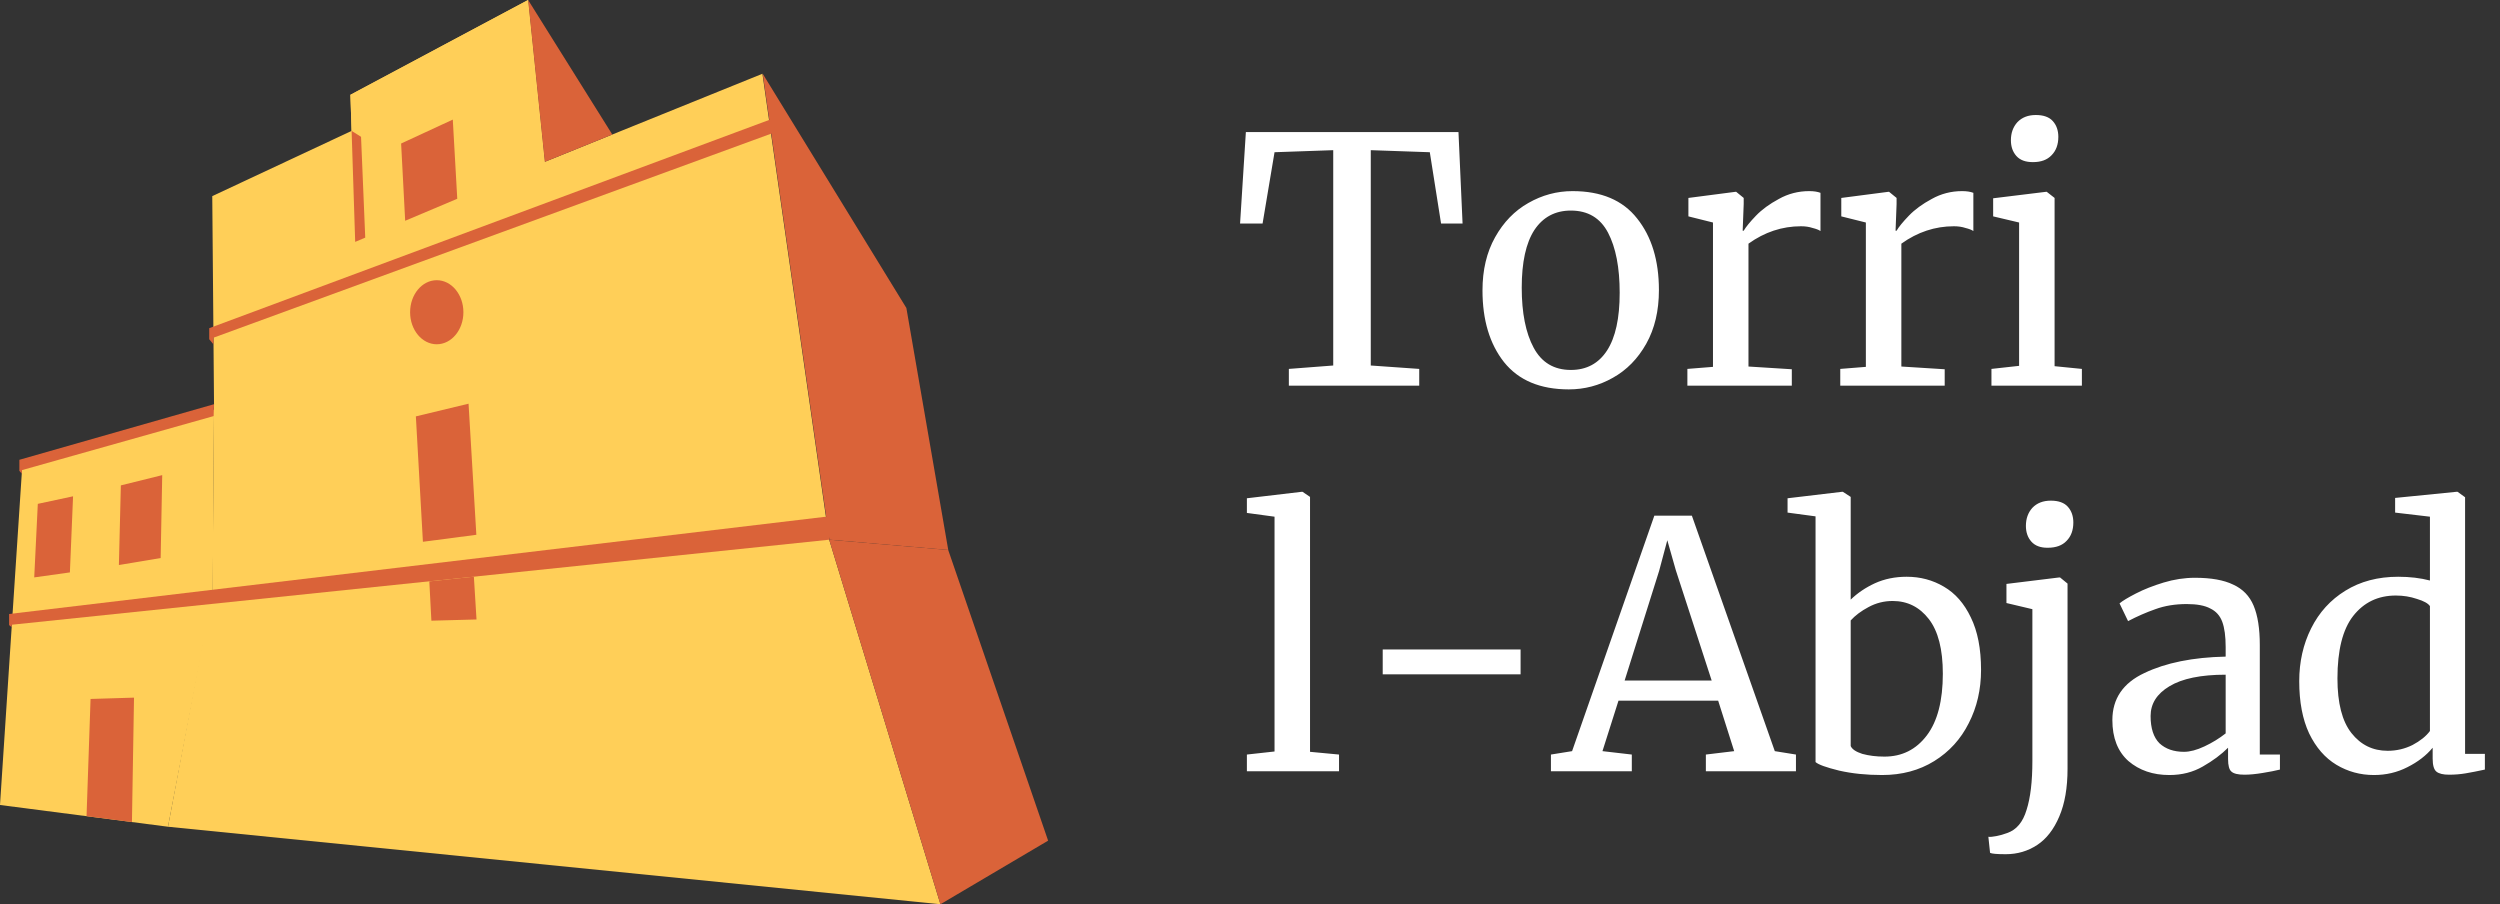
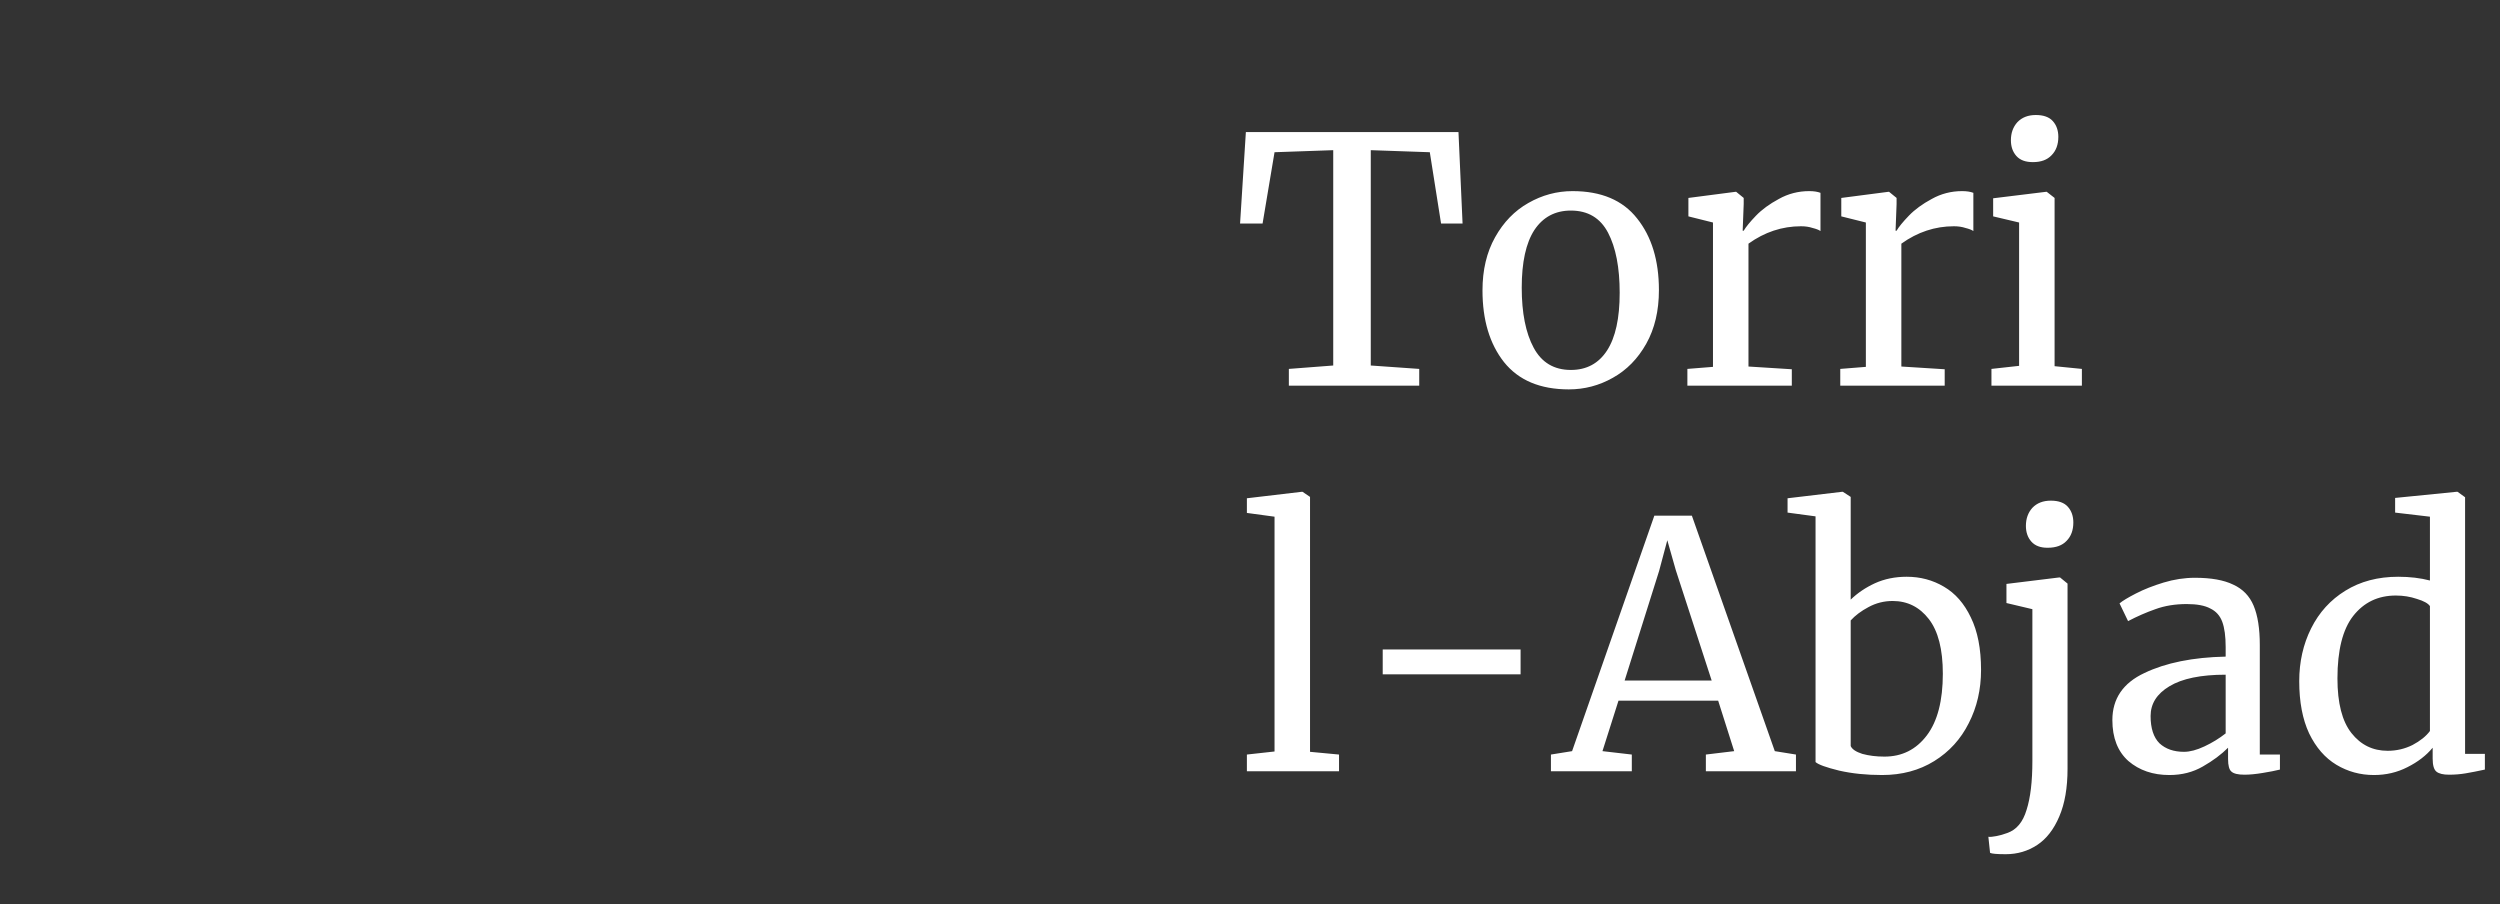
<svg xmlns="http://www.w3.org/2000/svg" width="188" height="68" viewBox="0 0 188 68" fill="none">
  <rect x="0" y="0" width="188" height="68" fill="#333333" stroke="none" />
  <g clip-path="url(#clip0_225_1374)">
    <path d="M0 60.535L1.678 34.991L16.095 30.796L15.997 44.733L12.633 62.17L0 60.535Z" fill="#FFCF58" />
    <path d="M70.719 68L12.633 62.17L15.983 44.349L16.095 30.397L15.962 14.748L26.438 9.844L26.35 7.128L39.712 0L40.969 12.169L57.333 5.547L62.355 40.586L70.719 68Z" fill="#FFCF58" />
    <path d="M26.709 18.19L26.44 9.844L26.352 7.128L39.713 0L40.97 12.169L26.709 18.19Z" fill="#FFCF58" />
    <path d="M78.818 63.217L71.305 41.356L62.355 40.586L70.719 68L78.818 63.217Z" fill="#DA6339" />
-     <path d="M68.159 23.161L71.308 41.356L62.379 40.586L57.355 5.547L68.159 23.161Z" fill="#DA6339" />
-     <path d="M39.715 0L40.972 12.169L46.045 10.116L39.715 0Z" fill="#DA6339" />
    <path d="M62.761 38.778L0.684 46.172V47.005L0.877 47.17L0.89 46.979L62.355 40.586L62.761 38.778Z" fill="#DA6339" />
    <path d="M16.095 30.396L1.457 34.576V35.408L1.637 35.622L1.656 35.352L16.064 31.29L16.095 30.396Z" fill="#DA6339" />
    <path d="M58.212 8.881L15.734 24.679V25.511L16.058 25.904L16.054 25.394L58.3 9.938L58.212 8.881Z" fill="#DA6339" />
    <path d="M35.821 40.216L31.803 40.742L31.273 31.312L35.235 30.358L35.821 40.216Z" fill="#DA6339" />
    <path d="M9.922 61.819L6.508 61.378L6.81 52.561L10.078 52.462L9.922 61.819Z" fill="#DA6339" />
    <path d="M34.848 23.48C34.848 24.81 33.951 25.889 32.844 25.889C31.737 25.889 30.84 24.81 30.84 23.48C30.84 22.15 31.737 21.071 32.844 21.071C33.951 21.071 34.848 22.149 34.848 23.48Z" fill="#DA6339" />
    <path d="M35.834 46.585L32.44 46.675L32.285 43.721L35.635 43.365L35.834 46.585Z" fill="#DA6339" />
    <path d="M5.256 43.045L2.574 43.421L2.843 37.89L5.494 37.322L5.256 43.045Z" fill="#DA6339" />
-     <path d="M12.081 41.964L8.941 42.49L9.088 36.501L12.199 35.73L12.081 41.964Z" fill="#DA6339" />
    <path d="M34.386 14.948L30.469 16.602L30.164 10.792L34.05 8.994L34.386 14.948Z" fill="#DA6339" />
    <path d="M26.441 9.844L27.151 10.288L27.466 17.871L26.71 18.19L26.441 9.844Z" fill="#DA6339" />
  </g>
  <path d="M100.259 11.293L95.845 11.447L94.946 16.81H93.253L93.689 9.932H109.677L109.985 16.81H108.368L107.521 11.447L103.082 11.293V27.486L106.726 27.742V29H96.922V27.742L100.259 27.486V11.293ZM111.483 21.84C111.483 20.3 111.8 18.966 112.433 17.837C113.066 16.707 113.895 15.852 114.922 15.27C115.966 14.671 117.078 14.372 118.258 14.372C120.414 14.372 122.031 15.056 123.108 16.425C124.203 17.794 124.751 19.59 124.751 21.814C124.751 23.371 124.434 24.714 123.801 25.843C123.168 26.973 122.33 27.828 121.286 28.41C120.26 28.991 119.156 29.282 117.976 29.282C115.82 29.282 114.195 28.598 113.1 27.229C112.022 25.861 111.483 24.064 111.483 21.84ZM118.13 27.82C119.31 27.82 120.217 27.332 120.85 26.357C121.483 25.381 121.8 23.936 121.8 22.02C121.8 20.121 121.509 18.615 120.927 17.503C120.345 16.391 119.413 15.835 118.13 15.835C116.949 15.835 116.034 16.323 115.384 17.298C114.751 18.273 114.434 19.719 114.434 21.635C114.434 23.534 114.734 25.039 115.333 26.151C115.931 27.264 116.864 27.82 118.13 27.82ZM126.891 27.742L128.816 27.588V16.733L126.968 16.271V14.885L130.51 14.424H130.561L131.126 14.885V15.347L131.049 17.349H131.126C131.297 17.058 131.605 16.682 132.049 16.22C132.494 15.758 133.067 15.339 133.769 14.962C134.47 14.569 135.232 14.372 136.053 14.372C136.395 14.372 136.677 14.415 136.9 14.501V17.375C136.78 17.289 136.583 17.212 136.309 17.144C136.053 17.058 135.762 17.015 135.437 17.015C134.017 17.015 132.699 17.452 131.485 18.324V27.563L134.744 27.768V29H126.891V27.742ZM138.388 27.742L140.313 27.588V16.733L138.465 16.271V14.885L142.007 14.424H142.058L142.623 14.885V15.347L142.546 17.349H142.623C142.794 17.058 143.102 16.682 143.547 16.22C143.991 15.758 144.565 15.339 145.266 14.962C145.967 14.569 146.729 14.372 147.55 14.372C147.892 14.372 148.174 14.415 148.397 14.501V17.375C148.277 17.289 148.08 17.212 147.807 17.144C147.55 17.058 147.259 17.015 146.934 17.015C145.514 17.015 144.197 17.452 142.982 18.324V27.563L146.241 27.768V29H138.388V27.742ZM152.862 12.191C152.315 12.191 151.904 12.037 151.631 11.729C151.357 11.421 151.22 11.027 151.22 10.548C151.22 10.001 151.382 9.548 151.708 9.188C152.05 8.829 152.512 8.649 153.093 8.649C153.675 8.649 154.103 8.803 154.376 9.111C154.65 9.419 154.787 9.813 154.787 10.292C154.787 10.873 154.616 11.335 154.274 11.678C153.949 12.02 153.487 12.191 152.888 12.191H152.862ZM151.836 16.733L149.885 16.271V14.911L153.863 14.424H153.915L154.505 14.885V27.537L156.558 27.742V29H149.757V27.742L151.836 27.512V16.733ZM95.845 38.855L93.766 38.573V37.47L97.898 36.982H97.949L98.514 37.367V56.537L100.695 56.742V58H93.766V56.742L95.845 56.512V38.855ZM114.348 50.712H103.98V48.838H114.348V50.712ZM124.406 38.779H127.229L133.465 56.486L135.056 56.742V58H128.281V56.742L130.411 56.486L129.205 52.688H121.711L120.505 56.486L122.712 56.742V58H116.63V56.742L118.221 56.486L124.406 38.779ZM126.023 42.885L125.381 40.626L124.765 42.936L122.173 51.174H128.717L126.023 42.885ZM134.424 37.47L138.53 36.982H138.582L139.172 37.367V45.092C139.685 44.595 140.292 44.185 140.994 43.86C141.712 43.535 142.508 43.372 143.381 43.372C144.407 43.372 145.339 43.62 146.178 44.116C147.033 44.612 147.709 45.382 148.205 46.426C148.718 47.47 148.975 48.787 148.975 50.378C148.975 51.849 148.667 53.184 148.051 54.382C147.452 55.579 146.588 56.529 145.459 57.23C144.33 57.932 143.021 58.282 141.533 58.282C140.352 58.282 139.274 58.171 138.299 57.949C137.324 57.709 136.734 57.495 136.529 57.307V38.83L134.424 38.547V37.47ZM142.328 45.194C141.678 45.194 141.071 45.348 140.506 45.656C139.959 45.947 139.514 46.281 139.172 46.657V56.101C139.274 56.34 139.565 56.537 140.044 56.691C140.541 56.828 141.097 56.897 141.712 56.897C143.03 56.897 144.091 56.366 144.895 55.305C145.699 54.245 146.101 52.696 146.101 50.66C146.101 48.83 145.75 47.461 145.049 46.554C144.347 45.648 143.44 45.194 142.328 45.194ZM153.964 41.191C153.434 41.191 153.032 41.037 152.758 40.729C152.485 40.421 152.348 40.027 152.348 39.548C152.348 39.001 152.51 38.547 152.835 38.188C153.177 37.829 153.639 37.649 154.221 37.649C154.803 37.649 155.231 37.803 155.504 38.111C155.778 38.419 155.915 38.813 155.915 39.292C155.915 39.873 155.744 40.335 155.402 40.678C155.077 41.02 154.606 41.191 153.99 41.191H153.964ZM150.885 43.911L154.863 43.423H154.914L155.479 43.885V57.82C155.479 59.24 155.273 60.429 154.863 61.388C154.452 62.363 153.896 63.081 153.195 63.543C152.493 64.005 151.706 64.236 150.834 64.236C150.166 64.236 149.773 64.202 149.653 64.133L149.525 62.927C149.662 62.944 149.858 62.927 150.115 62.876C150.389 62.825 150.663 62.748 150.936 62.645C151.638 62.406 152.125 61.824 152.399 60.9C152.69 59.993 152.835 58.77 152.835 57.23V45.81L150.885 45.348V43.911ZM158.85 54.151C158.85 52.542 159.654 51.362 161.263 50.609C162.871 49.839 164.907 49.429 167.37 49.377V48.659C167.37 47.855 167.285 47.222 167.114 46.76C166.943 46.298 166.643 45.964 166.216 45.759C165.805 45.536 165.215 45.425 164.445 45.425C163.572 45.425 162.785 45.553 162.084 45.81C161.399 46.05 160.715 46.349 160.031 46.708L159.389 45.374C159.612 45.186 160.022 44.938 160.621 44.63C161.22 44.322 161.913 44.048 162.7 43.808C163.487 43.569 164.274 43.449 165.061 43.449C166.275 43.449 167.233 43.62 167.935 43.962C168.653 44.288 169.167 44.818 169.475 45.553C169.783 46.289 169.937 47.273 169.937 48.505V56.742H171.451V57.872C171.109 57.957 170.672 58.043 170.142 58.128C169.629 58.214 169.175 58.257 168.782 58.257C168.303 58.257 167.978 58.18 167.807 58.026C167.636 57.889 167.55 57.572 167.55 57.076V56.229C167.037 56.742 166.404 57.213 165.651 57.641C164.915 58.068 164.077 58.282 163.136 58.282C161.904 58.282 160.878 57.932 160.056 57.23C159.252 56.512 158.85 55.485 158.85 54.151ZM164.239 56.537C164.684 56.537 165.198 56.4 165.779 56.127C166.361 55.853 166.891 55.528 167.37 55.151V50.737C165.506 50.737 164.094 51.028 163.136 51.61C162.195 52.175 161.725 52.919 161.725 53.843C161.725 54.767 161.947 55.451 162.392 55.896C162.854 56.323 163.47 56.537 164.239 56.537ZM178.522 58.282C177.496 58.282 176.555 58.026 175.699 57.512C174.844 56.999 174.159 56.212 173.646 55.151C173.15 54.091 172.902 52.782 172.902 51.225C172.902 49.771 173.201 48.445 173.8 47.247C174.399 46.05 175.254 45.109 176.366 44.424C177.496 43.723 178.821 43.372 180.344 43.372C181.217 43.372 182.012 43.466 182.731 43.654V38.855L180.113 38.547V37.444L184.732 36.982H184.809L185.374 37.393V56.691H186.863V57.872C186.315 57.991 185.836 58.086 185.425 58.154C185.032 58.222 184.613 58.257 184.168 58.257C183.723 58.257 183.407 58.18 183.218 58.026C183.03 57.872 182.936 57.547 182.936 57.05V56.229C182.457 56.811 181.824 57.298 181.037 57.692C180.267 58.086 179.429 58.282 178.522 58.282ZM179.549 56.46C180.216 56.46 180.84 56.315 181.422 56.024C182.004 55.716 182.44 55.365 182.731 54.972V45.579C182.594 45.374 182.269 45.194 181.756 45.04C181.259 44.869 180.729 44.784 180.165 44.784C178.83 44.784 177.761 45.297 176.957 46.323C176.17 47.333 175.776 48.898 175.776 51.02C175.776 52.867 176.127 54.236 176.828 55.126C177.53 56.015 178.437 56.46 179.549 56.46Z" fill="white" />
  <defs>
    <clipPath id="clip0_225_1374">
-       <rect width="78.818" height="68" fill="white" />
-     </clipPath>
+       </clipPath>
  </defs>
</svg>